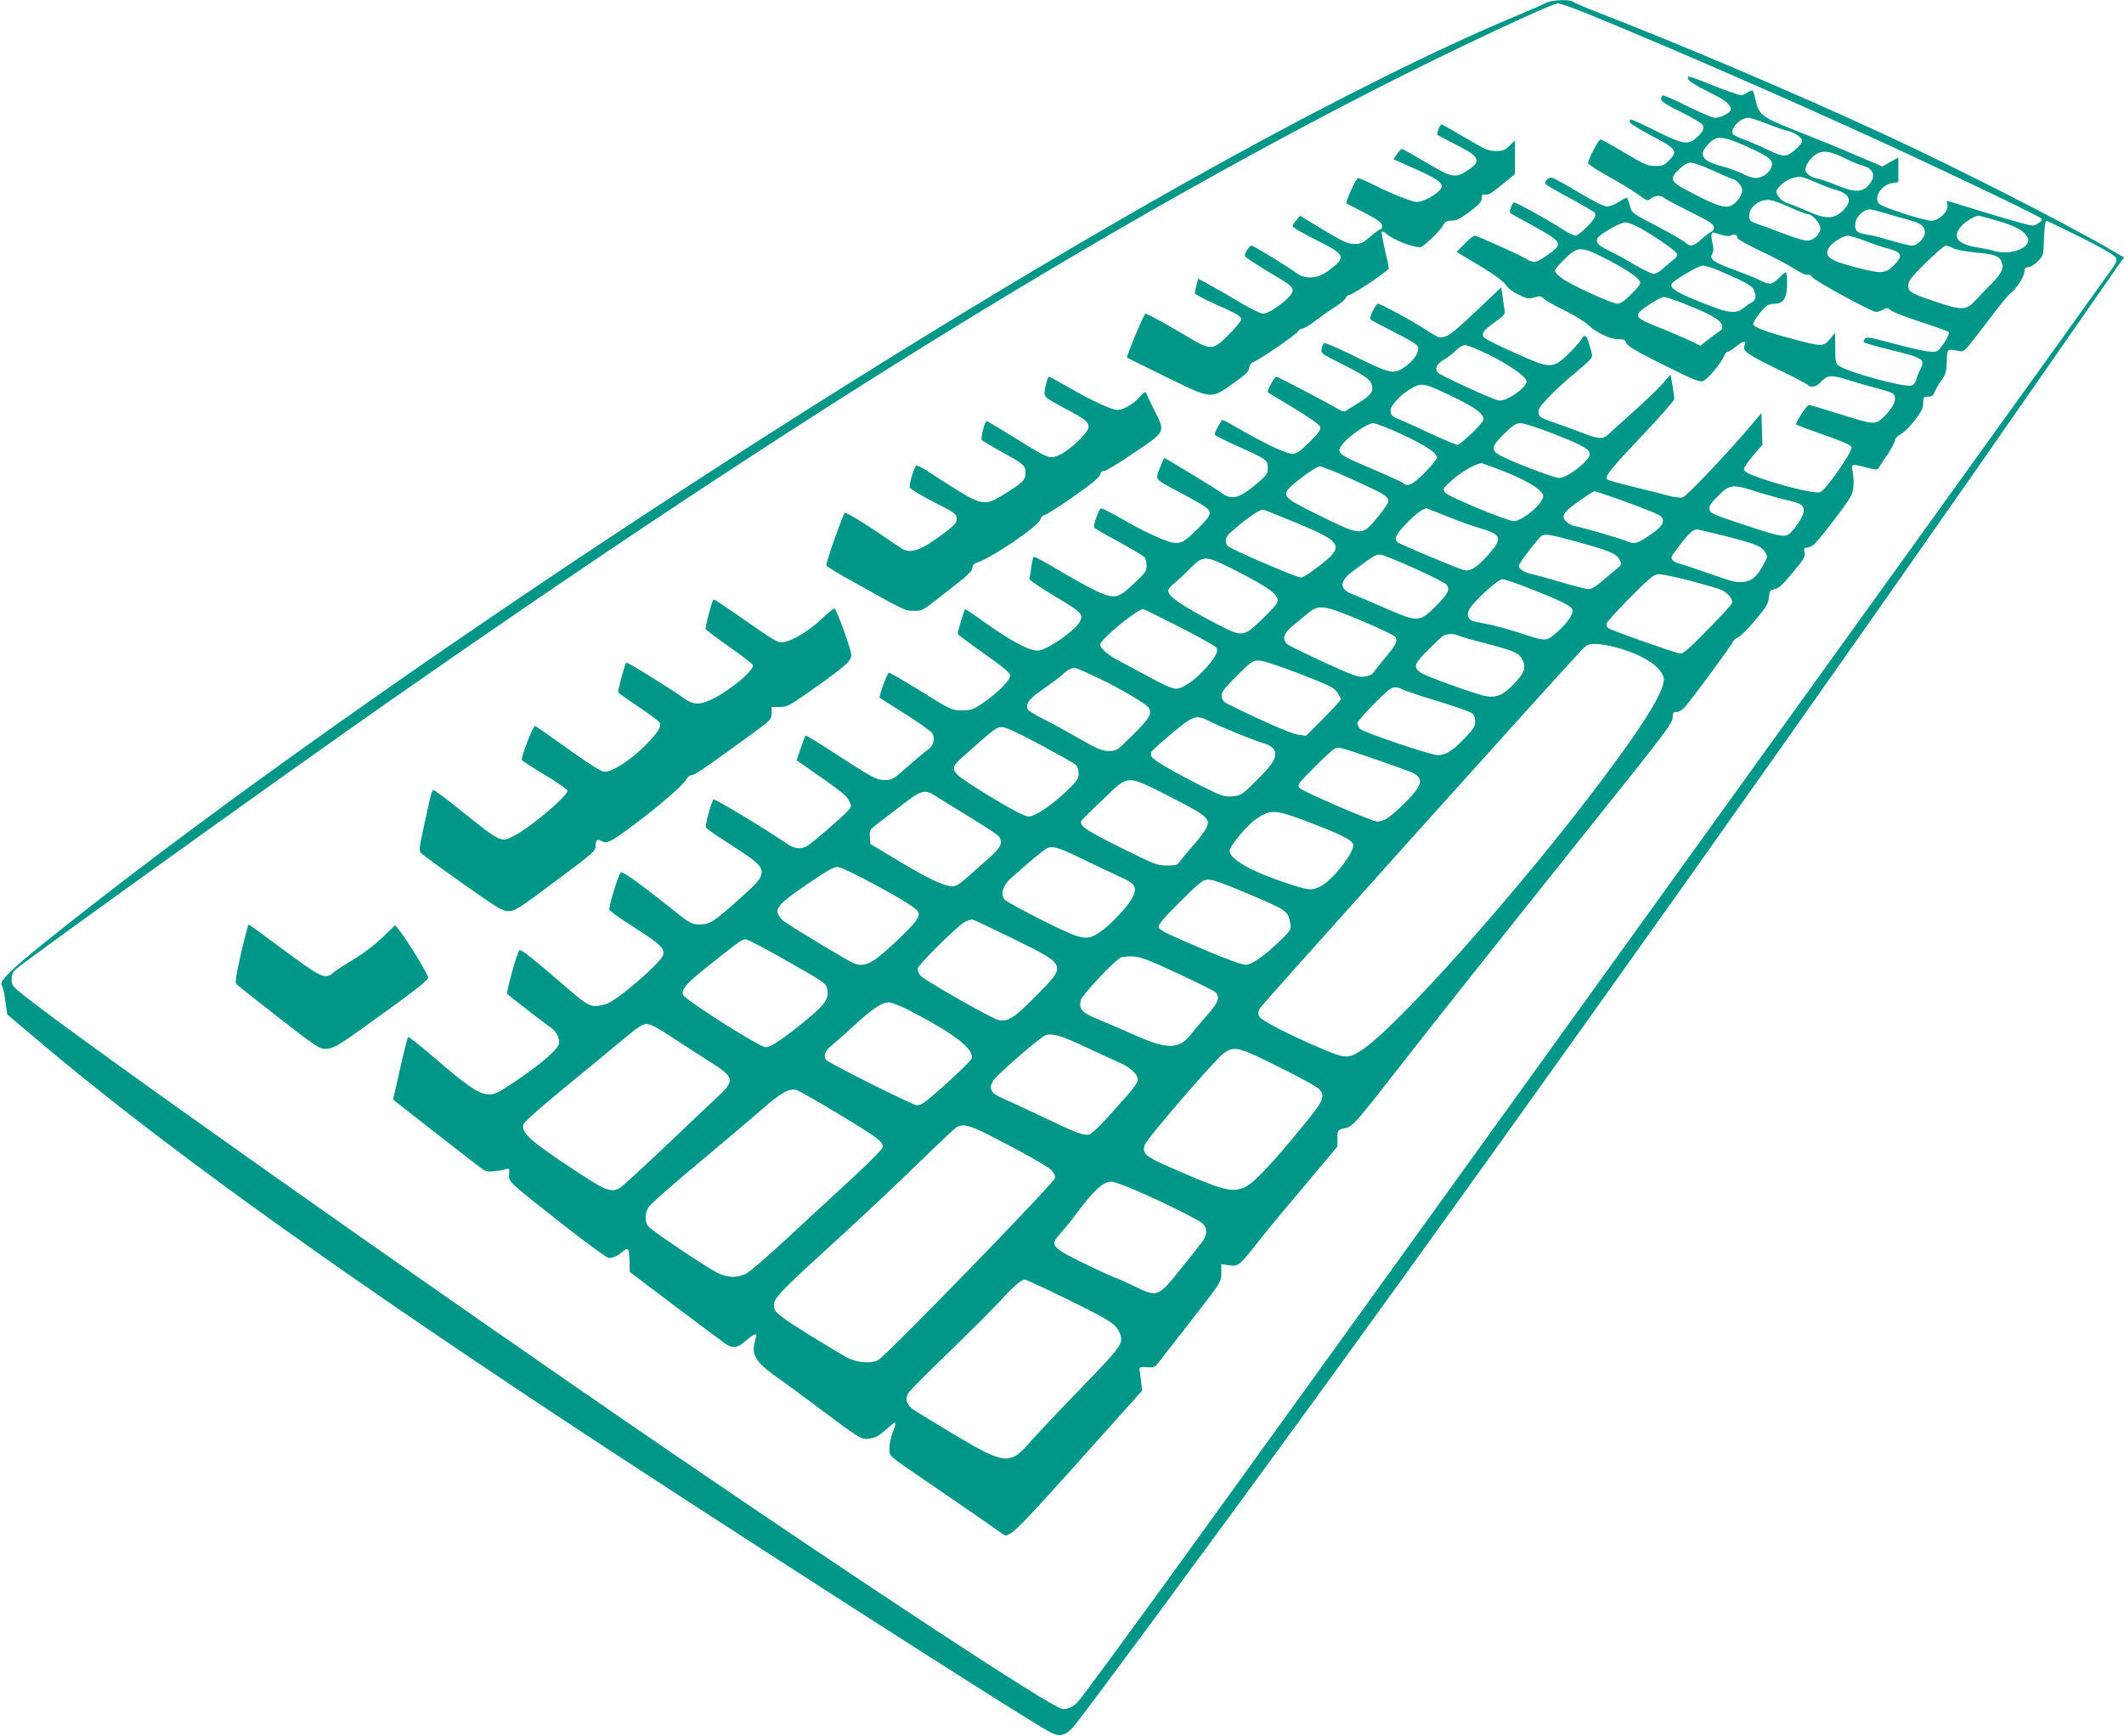
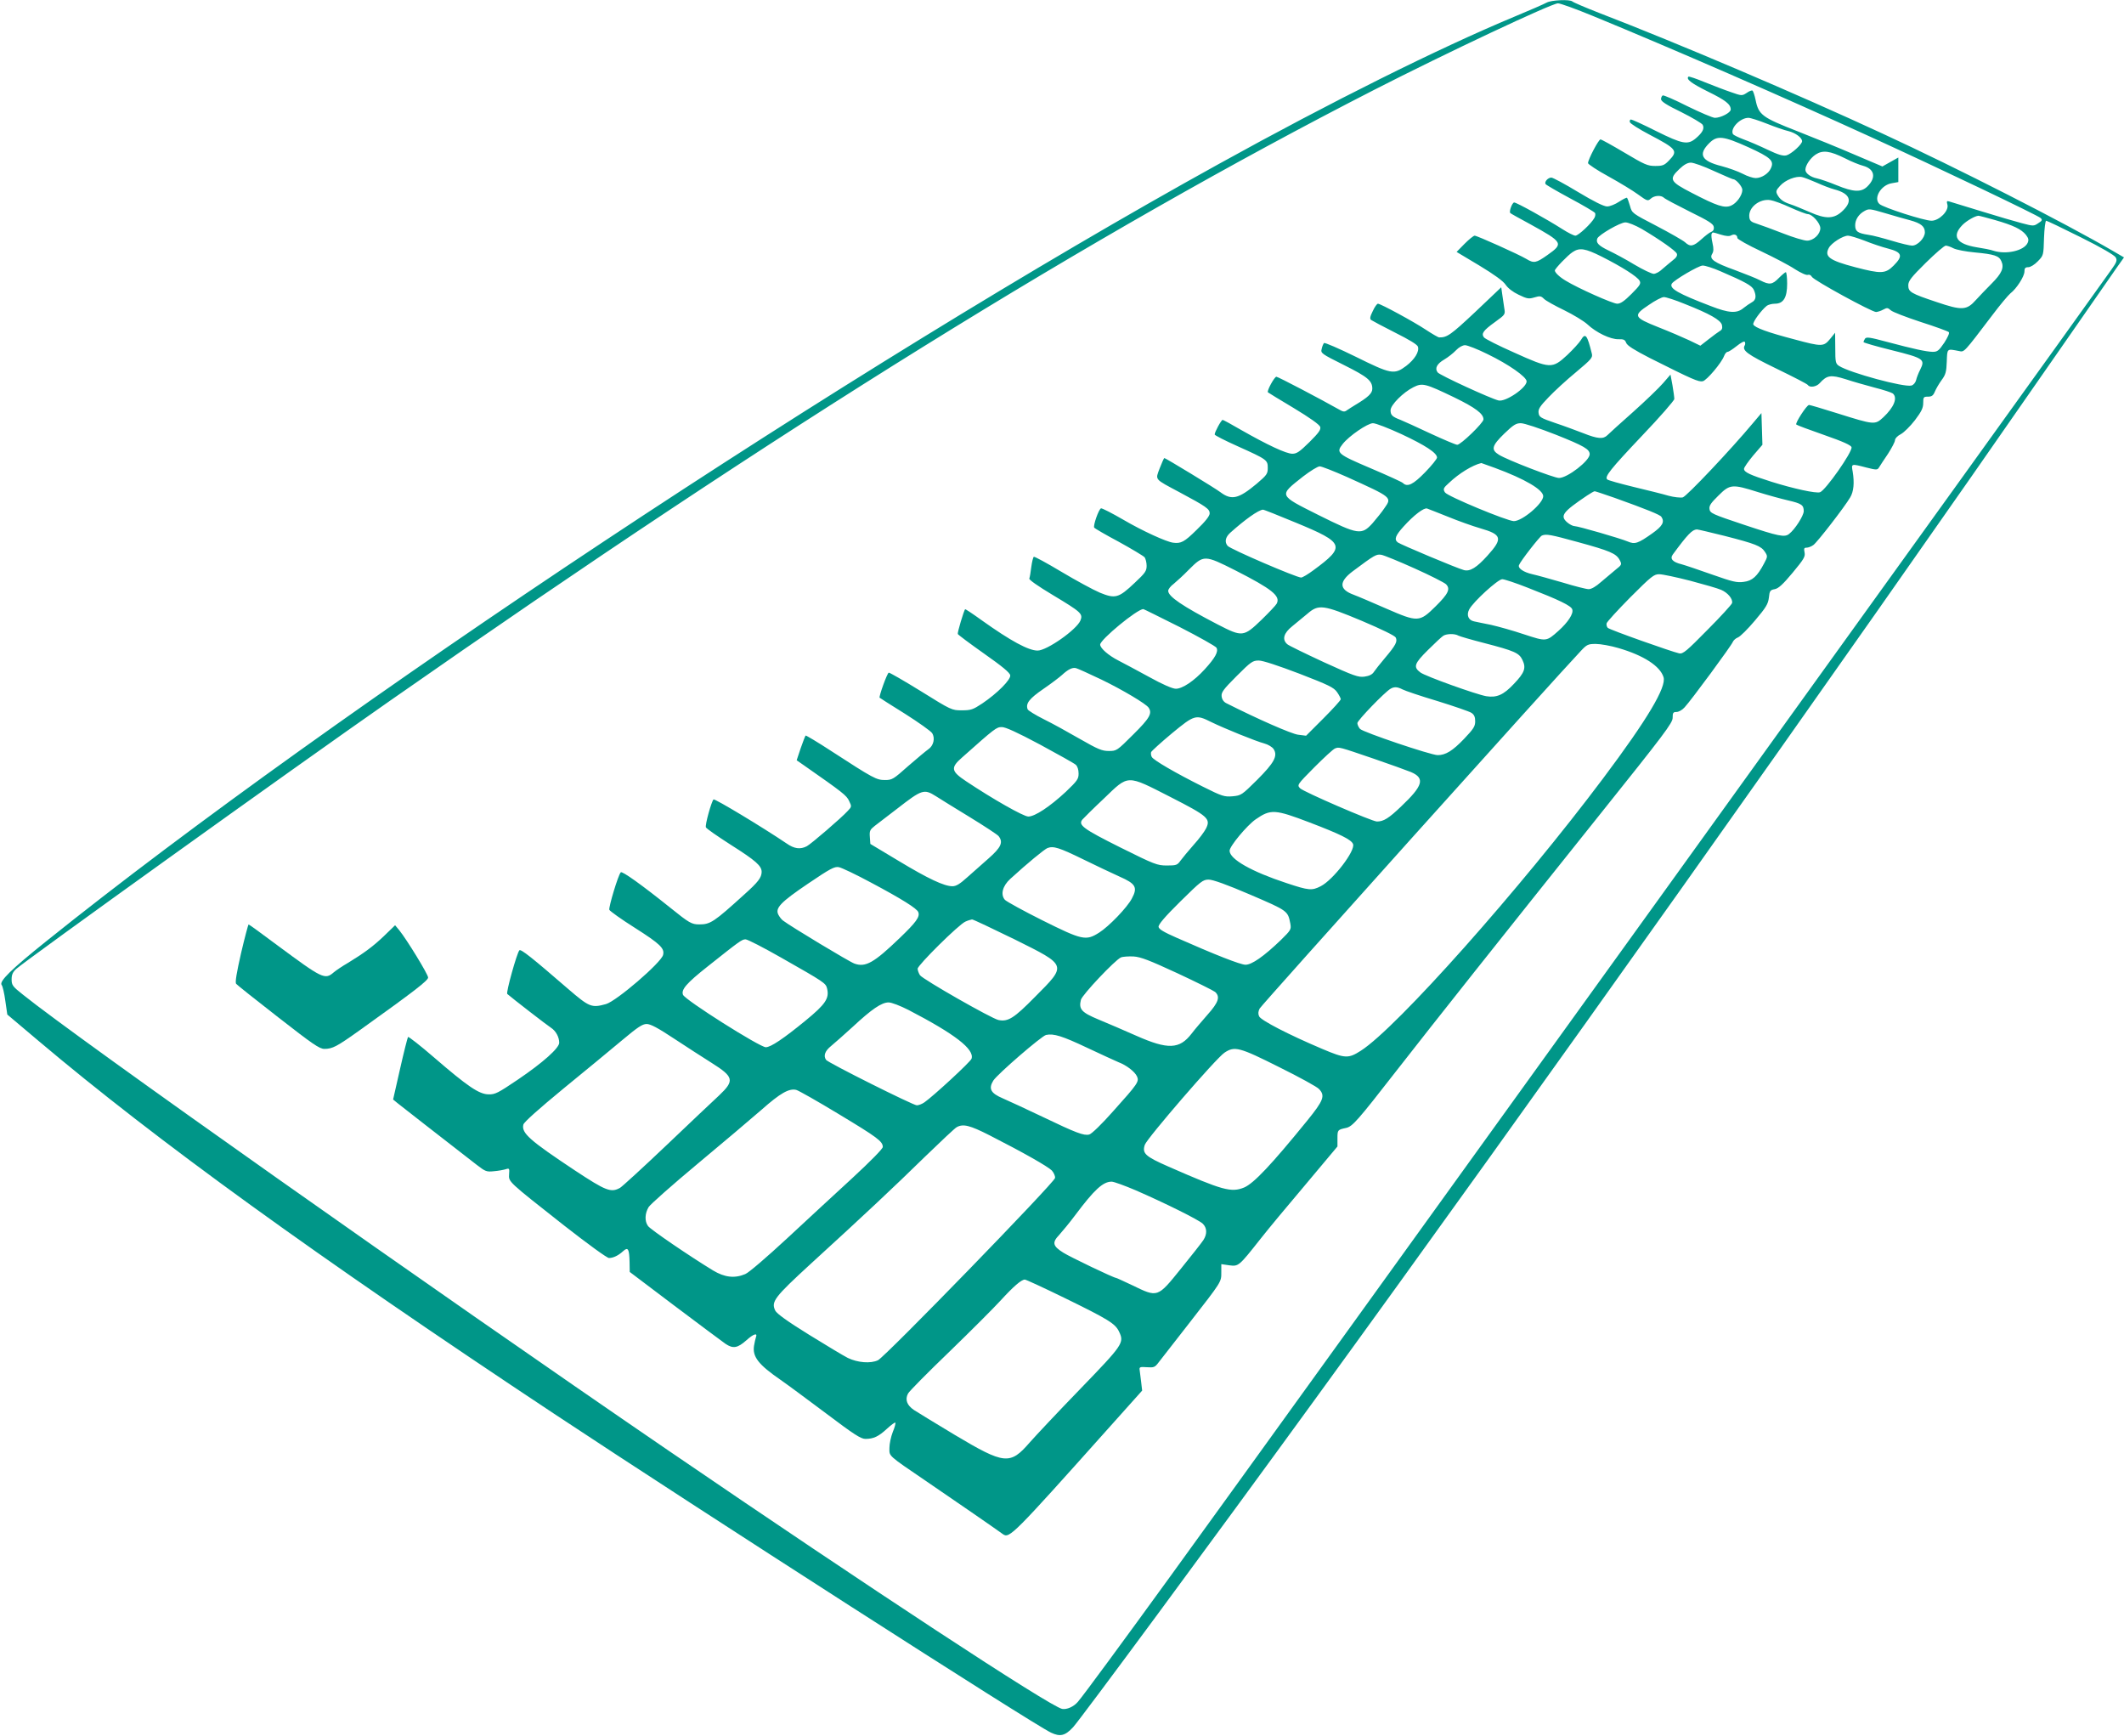
<svg xmlns="http://www.w3.org/2000/svg" version="1.0" width="1280pt" height="1046pt" viewBox="0 0 1280 1046" preserveAspectRatio="xMidYMid meet">
  <g transform="translate(0,1046) scale(0.1,-0.1)" fill="#009688" stroke="none">
    <path d="M9320 10444 c-14 -8 -101 -46 -195 -85 -456 -190 -1104 -513 -1780 -887 -2198 -1214 -5331 -3291 -7067 -4684 -211 -169 -285 -242 -268 -263 6 -7 16 -50 22 -95 l12 -83 186 -157 c713 -602 1666 -1292 3110 -2249 870 -576 2888 -1872 2994 -1921 55 -26 85 -19 133 33 45 49 834 1117 1459 1977 1294 1779 3113 4342 4488 6325 165 237 318 458 342 492 l44 62 -67 39 c-288 168 -941 501 -1388 707 -509 236 -1230 543 -1705 726 -85 33 -159 65 -164 70 -15 14 -128 9 -156 -7z m279 -80 c479 -197 1145 -487 1681 -732 407 -186 1002 -470 1018 -486 11 -11 9 -16 -15 -31 -26 -18 -30 -18 -98 0 -38 10 -149 42 -245 72 -96 29 -183 56 -193 59 -15 5 -17 1 -11 -20 9 -37 -50 -96 -96 -96 -44 0 -290 79 -314 101 -38 35 10 115 75 125 l39 7 0 74 0 74 -48 -27 -48 -27 -165 70 c-90 39 -247 103 -349 143 -210 82 -232 98 -250 187 -6 29 -15 55 -19 57 -4 3 -20 -3 -35 -14 -28 -18 -30 -18 -95 5 -36 12 -108 40 -158 60 -51 21 -95 36 -98 33 -15 -15 16 -39 116 -89 108 -53 139 -77 139 -109 0 -19 -60 -50 -95 -50 -14 0 -88 32 -166 70 -77 39 -144 68 -149 65 -6 -4 -10 -14 -10 -23 0 -13 36 -36 121 -77 66 -33 125 -68 130 -77 12 -23 -1 -47 -42 -82 -48 -40 -79 -35 -238 44 -77 39 -146 70 -152 70 -6 0 -9 -7 -7 -16 2 -8 55 -42 118 -75 166 -87 174 -98 118 -156 -28 -29 -38 -33 -83 -33 -46 0 -64 8 -185 80 -74 44 -139 80 -145 80 -11 0 -75 -121 -75 -143 0 -6 55 -43 123 -80 67 -37 148 -86 179 -109 54 -39 58 -41 76 -25 22 20 63 22 80 5 7 -7 77 -44 155 -83 114 -56 143 -74 145 -93 2 -14 -3 -24 -15 -29 -10 -3 -37 -24 -60 -45 -48 -43 -67 -47 -98 -18 -12 11 -89 55 -171 98 -148 77 -149 77 -161 121 -7 24 -15 46 -18 49 -2 3 -24 -8 -47 -23 -24 -16 -56 -29 -73 -29 -20 0 -80 30 -175 87 -79 48 -152 87 -161 87 -20 0 -43 -25 -35 -39 3 -5 70 -44 148 -86 79 -42 146 -82 150 -88 4 -6 2 -19 -3 -29 -18 -34 -97 -108 -115 -108 -10 0 -45 18 -78 39 -94 60 -276 161 -291 161 -12 0 -33 -57 -23 -64 1 -2 55 -32 118 -66 201 -111 204 -117 105 -187 -68 -48 -81 -51 -127 -23 -47 28 -297 140 -311 140 -7 0 -34 -22 -61 -49 l-48 -49 137 -82 c91 -55 143 -93 158 -115 14 -21 43 -44 79 -61 52 -25 61 -26 95 -16 33 10 40 9 58 -9 11 -11 65 -41 121 -68 55 -27 118 -65 140 -85 53 -50 139 -91 187 -90 32 1 40 -3 47 -22 7 -17 47 -42 142 -91 257 -129 295 -146 320 -140 25 7 112 110 128 152 5 14 15 25 21 25 7 0 31 16 55 35 25 20 45 31 49 25 3 -5 3 -15 0 -20 -19 -31 11 -54 190 -141 101 -49 187 -93 190 -99 11 -17 51 -11 71 11 44 49 67 52 157 24 45 -15 124 -37 176 -51 52 -13 100 -29 108 -35 30 -26 7 -83 -57 -143 -51 -47 -53 -47 -279 24 -88 28 -164 50 -169 50 -14 0 -85 -110 -77 -118 4 -4 79 -32 168 -63 115 -40 163 -62 165 -74 6 -28 -157 -260 -190 -271 -25 -8 -161 22 -292 63 -130 41 -166 58 -166 78 0 8 25 44 55 80 l56 65 -3 96 -3 95 -49 -58 c-136 -163 -402 -444 -425 -450 -14 -3 -53 1 -86 10 -33 10 -127 33 -210 53 -82 20 -154 40 -159 45 -18 16 17 60 211 265 106 111 193 211 193 220 0 10 -5 47 -11 82 l-12 65 -44 -51 c-25 -29 -106 -107 -181 -174 -76 -67 -145 -130 -155 -140 -25 -25 -58 -23 -146 12 -42 16 -119 45 -171 62 -87 30 -95 35 -98 61 -3 22 9 40 60 93 35 37 109 105 165 151 93 78 102 88 96 112 -28 114 -39 128 -66 82 -9 -15 -46 -56 -82 -90 -91 -84 -102 -84 -321 15 -93 41 -174 82 -181 91 -18 23 -4 42 67 93 62 45 62 45 55 85 -3 22 -9 59 -12 82 l-6 42 -158 -150 c-147 -138 -169 -153 -216 -152 -6 0 -42 21 -80 46 -72 48 -273 157 -289 157 -6 0 -20 -20 -31 -44 -17 -34 -19 -47 -10 -54 7 -5 71 -39 144 -76 86 -43 134 -72 138 -85 9 -30 -19 -76 -71 -116 -72 -54 -91 -50 -305 56 -100 49 -185 86 -190 82 -4 -4 -11 -20 -14 -35 -7 -26 -3 -29 133 -97 144 -72 172 -95 172 -143 0 -28 -24 -51 -106 -100 -16 -10 -37 -23 -47 -30 -14 -11 -23 -10 -50 6 -104 59 -365 196 -375 196 -12 0 -59 -86 -51 -94 2 -2 72 -45 156 -95 96 -58 154 -99 159 -113 5 -17 -8 -35 -64 -91 -60 -59 -77 -71 -104 -71 -37 0 -150 53 -308 143 -58 34 -108 61 -112 61 -8 0 -48 -73 -48 -88 0 -5 63 -37 139 -71 178 -80 181 -83 181 -131 0 -35 -6 -43 -67 -95 -109 -91 -151 -101 -218 -51 -31 24 -331 206 -338 206 -3 0 -15 -28 -28 -61 -27 -73 -36 -62 121 -146 159 -85 180 -100 180 -126 0 -16 -25 -48 -79 -100 -74 -73 -94 -83 -141 -77 -41 5 -185 71 -298 137 -69 40 -131 72 -137 70 -14 -6 -48 -103 -41 -116 3 -5 70 -44 149 -86 78 -43 148 -85 155 -93 6 -9 12 -32 12 -51 0 -32 -9 -44 -72 -103 -97 -92 -117 -97 -210 -59 -40 17 -145 74 -232 126 -87 52 -162 93 -166 90 -4 -3 -11 -30 -15 -61 -4 -32 -9 -63 -12 -70 -3 -7 51 -45 141 -99 173 -104 183 -113 167 -154 -23 -55 -202 -181 -258 -181 -55 0 -162 58 -336 182 -54 39 -99 69 -101 67 -8 -10 -47 -140 -44 -149 2 -5 73 -58 158 -118 108 -76 156 -115 158 -131 4 -26 -77 -108 -169 -170 -56 -37 -68 -41 -123 -41 -60 0 -63 1 -246 115 -102 63 -189 113 -194 112 -10 -3 -61 -146 -55 -151 2 -2 71 -46 153 -97 82 -52 155 -104 163 -116 20 -30 9 -77 -23 -98 -13 -9 -67 -54 -120 -100 -90 -80 -97 -85 -141 -85 -51 0 -70 10 -321 173 -84 55 -155 97 -157 95 -3 -3 -16 -37 -30 -77 l-24 -72 46 -32 c232 -162 255 -180 270 -213 16 -33 16 -35 -8 -60 -38 -42 -222 -200 -247 -213 -39 -20 -75 -16 -122 17 -145 98 -434 272 -440 265 -13 -13 -52 -154 -46 -168 2 -7 70 -54 151 -106 150 -95 185 -126 185 -163 -1 -34 -20 -60 -105 -136 -183 -166 -204 -180 -271 -180 -46 0 -61 9 -174 100 -172 138 -291 223 -299 214 -16 -17 -74 -211 -69 -226 4 -8 72 -57 153 -108 154 -98 181 -124 171 -164 -12 -47 -281 -278 -344 -296 -87 -24 -100 -19 -229 92 -216 187 -284 241 -293 232 -15 -16 -82 -256 -73 -263 31 -27 243 -191 264 -204 29 -19 49 -56 49 -90 0 -32 -97 -119 -249 -222 -120 -81 -137 -90 -177 -89 -57 1 -125 47 -329 223 -82 71 -153 126 -156 123 -3 -4 -25 -90 -48 -192 l-42 -185 28 -23 c24 -19 254 -199 475 -370 53 -41 60 -44 105 -39 26 2 58 8 71 12 21 7 23 5 20 -30 -3 -47 -9 -41 330 -308 146 -114 260 -197 272 -197 26 0 57 15 86 42 29 26 36 12 38 -65 l1 -61 270 -204 c149 -112 287 -215 307 -229 46 -31 73 -26 127 22 41 37 67 46 57 19 -3 -9 -9 -33 -12 -53 -10 -66 26 -113 161 -206 39 -27 162 -118 274 -202 167 -126 209 -153 236 -153 49 0 79 14 130 61 25 23 48 40 51 37 2 -3 -4 -29 -16 -57 -11 -28 -20 -71 -20 -96 0 -51 -13 -40 225 -202 144 -98 417 -286 459 -317 39 -28 62 -4 635 637 l204 228 -6 52 c-4 29 -8 61 -9 72 -3 18 2 20 43 17 43 -3 49 -1 72 30 14 18 97 124 184 236 198 254 193 247 193 306 l0 49 48 -7 c56 -7 57 -7 188 159 43 55 166 203 272 328 l192 229 0 49 c0 51 1 52 53 63 38 9 68 43 300 341 237 304 618 784 1229 1548 389 486 438 551 438 582 0 30 3 35 23 35 13 0 35 12 49 28 37 39 284 374 291 395 4 9 17 21 30 26 14 5 60 51 103 102 67 79 79 99 84 138 4 41 8 46 35 51 22 4 49 28 108 99 68 82 77 97 72 122 -5 24 -3 29 12 29 10 0 29 7 41 16 23 16 188 229 222 287 21 35 26 88 15 155 -9 49 -10 49 82 25 63 -16 67 -15 77 1 6 10 30 47 54 82 23 36 42 72 42 82 0 10 15 26 35 36 19 10 57 48 85 84 40 53 50 74 50 104 0 35 2 38 29 38 22 0 31 6 41 30 7 17 25 48 41 70 24 32 29 50 31 112 3 80 0 77 73 63 33 -7 26 -15 203 218 45 60 94 118 107 129 38 29 85 103 85 132 0 20 5 26 23 26 13 0 38 15 58 36 34 35 34 36 37 140 2 57 8 104 13 104 5 0 99 -45 209 -100 123 -61 203 -108 210 -121 10 -18 6 -29 -27 -75 -349 -492 -5025 -6983 -5668 -7869 -280 -386 -529 -725 -560 -760 -25 -29 -66 -47 -94 -42 -74 15 -1166 732 -2376 1559 -1426 975 -3561 2482 -3887 2745 -62 49 -68 57 -68 92 0 28 7 44 28 63 56 51 1663 1205 2257 1619 2363 1651 4224 2806 5925 3677 434 222 1069 521 1109 522 14 0 108 -34 210 -76z m1048 -649 c48 -19 107 -40 131 -45 43 -11 82 -40 82 -61 0 -19 -65 -77 -94 -85 -21 -5 -49 3 -114 34 -48 23 -113 51 -144 62 -32 12 -60 26 -64 31 -20 33 41 99 93 99 12 0 62 -16 110 -35z m-111 -142 c136 -62 157 -82 136 -127 -14 -32 -56 -59 -92 -59 -15 0 -50 11 -78 26 -27 14 -85 35 -127 46 -123 31 -143 71 -73 140 47 46 83 42 234 -26z m583 -67 c36 -19 86 -39 109 -45 69 -19 80 -71 26 -124 -37 -37 -84 -35 -186 7 -46 19 -99 37 -118 41 -39 8 -70 31 -70 52 0 27 30 71 62 92 43 28 86 22 177 -23z m-791 -76 c60 -27 113 -50 117 -50 17 0 55 -44 55 -64 0 -33 -35 -81 -68 -95 -39 -17 -85 -2 -237 77 -132 68 -139 82 -75 143 28 27 50 39 70 39 16 0 78 -22 138 -50z m621 -71 c35 -16 82 -34 105 -40 95 -25 113 -69 52 -128 -52 -51 -102 -53 -202 -8 -44 19 -95 40 -114 46 -43 14 -63 29 -79 58 -10 19 -8 27 16 53 32 36 97 61 133 53 14 -3 54 -19 89 -34z m-158 -150 c47 -21 94 -39 103 -39 27 0 76 -55 76 -85 0 -36 -41 -75 -80 -75 -18 0 -82 19 -143 43 -62 24 -132 50 -157 58 -37 11 -46 19 -48 41 -7 58 63 113 128 102 19 -3 74 -23 121 -45z m575 -35 c49 -15 114 -33 144 -41 66 -18 90 -37 90 -73 0 -34 -44 -80 -77 -80 -14 0 -68 13 -121 29 -54 16 -117 33 -142 36 -66 10 -80 21 -80 58 0 34 22 67 55 85 28 16 32 15 131 -14z m657 -40 c111 -32 158 -55 186 -89 16 -21 18 -31 10 -49 -22 -47 -129 -71 -205 -47 -16 6 -62 15 -102 21 -122 20 -152 67 -85 135 25 25 75 54 96 55 5 0 50 -12 100 -26z m-2130 -53 c110 -65 205 -132 212 -149 5 -12 -3 -25 -26 -42 -17 -14 -45 -37 -62 -52 -16 -16 -40 -28 -51 -28 -12 0 -65 25 -117 56 -51 31 -122 69 -156 85 -60 29 -77 47 -67 72 10 23 138 97 169 97 17 0 59 -17 98 -39z m478 -35 c30 -9 51 -11 62 -4 19 10 37 3 37 -16 0 -7 64 -43 143 -80 78 -37 170 -85 204 -108 35 -22 69 -38 78 -34 8 3 19 -2 24 -12 11 -21 361 -212 387 -212 11 1 30 7 44 15 22 12 27 11 45 -5 11 -10 92 -41 180 -70 88 -28 164 -56 169 -61 6 -5 -6 -31 -27 -64 -33 -48 -41 -55 -70 -55 -39 1 -114 17 -275 60 -104 28 -125 31 -133 19 -5 -8 -9 -17 -9 -20 0 -4 77 -26 170 -49 193 -48 203 -55 172 -117 -11 -21 -22 -50 -25 -64 -4 -15 -16 -29 -28 -32 -45 -12 -372 77 -436 118 -21 14 -23 22 -23 108 l-1 92 -30 -37 c-39 -47 -48 -48 -215 -3 -161 42 -240 71 -248 90 -5 14 48 86 82 113 9 6 30 12 48 12 52 0 74 37 74 121 0 38 -4 69 -8 69 -4 0 -23 -16 -42 -35 -39 -40 -56 -43 -111 -15 -22 12 -91 39 -152 62 -128 46 -158 67 -139 98 9 15 10 31 2 66 -6 25 -8 50 -5 55 7 11 1 12 56 -5z m865 -36 c42 -17 107 -39 143 -48 84 -22 91 -44 33 -102 -50 -50 -75 -51 -232 -10 -156 41 -187 64 -159 116 16 30 85 74 116 74 12 0 57 -14 99 -30z m536 -46 c17 -9 75 -20 129 -25 117 -11 146 -20 160 -53 18 -39 2 -74 -59 -135 -31 -31 -74 -76 -94 -98 -56 -63 -84 -65 -237 -13 -156 52 -171 61 -171 101 0 26 17 48 105 135 58 57 112 104 121 104 8 0 29 -7 46 -16z m-2120 -50 c121 -61 216 -121 229 -146 9 -17 2 -28 -49 -79 -43 -43 -66 -59 -86 -59 -27 0 -238 94 -311 139 -37 22 -64 48 -65 61 0 11 79 93 107 111 42 28 75 23 175 -27z m715 -88 c151 -65 190 -87 202 -112 17 -38 13 -62 -11 -75 -13 -7 -36 -23 -51 -35 -40 -34 -88 -31 -198 12 -196 75 -251 106 -234 135 14 22 162 109 186 109 15 0 63 -15 106 -34z m-215 -197 c152 -60 217 -97 225 -127 4 -19 1 -29 -12 -36 -10 -6 -40 -28 -68 -50 l-50 -39 -66 32 c-36 17 -120 53 -186 79 -151 60 -156 70 -58 135 37 26 78 47 90 47 13 0 69 -18 125 -41z m-1187 -303 c126 -61 235 -137 235 -164 0 -39 -127 -125 -169 -115 -45 10 -356 153 -367 169 -19 24 -5 52 40 78 22 13 54 38 70 55 18 19 40 31 55 31 14 0 76 -24 136 -54z m-200 -261 c127 -62 175 -98 175 -132 0 -21 -137 -153 -158 -153 -9 0 -82 31 -162 68 -80 38 -161 74 -180 82 -50 19 -60 29 -60 58 0 32 76 108 138 139 54 27 70 23 247 -62z m-319 -221 c143 -67 214 -113 214 -141 0 -8 -32 -48 -72 -89 -72 -74 -107 -91 -134 -64 -6 6 -94 46 -195 89 -200 85 -209 93 -168 145 38 49 151 126 183 126 17 0 94 -30 172 -66z m932 -4 c168 -67 202 -87 202 -117 0 -39 -134 -143 -185 -143 -30 0 -311 108 -362 140 -49 30 -43 54 32 127 55 53 71 63 100 63 21 0 111 -30 213 -70z m-370 -199 c182 -67 292 -132 292 -171 0 -43 -126 -150 -177 -150 -39 0 -401 150 -415 173 -13 20 -10 27 25 58 60 57 140 106 194 119 1 0 37 -13 81 -29z m-893 -54 c278 -126 274 -123 228 -189 -15 -23 -48 -63 -71 -90 -67 -74 -86 -71 -327 49 -243 122 -240 115 -92 232 43 33 88 61 100 61 12 0 85 -29 162 -63z m2479 -92 c61 -19 142 -41 181 -50 82 -19 95 -28 95 -65 0 -27 -53 -110 -88 -137 -27 -22 -62 -15 -272 55 -192 64 -205 70 -208 95 -3 20 9 37 54 81 69 69 83 70 238 21z m-863 -35 c190 -68 274 -102 281 -114 21 -31 7 -56 -55 -100 -86 -61 -105 -67 -147 -49 -45 19 -300 93 -322 93 -9 0 -29 10 -44 23 -44 39 -27 62 120 161 21 14 42 26 46 26 4 0 58 -18 121 -40z m-1004 -114 c61 -25 148 -56 193 -69 132 -38 138 -61 44 -165 -65 -72 -105 -97 -142 -87 -37 9 -384 155 -399 167 -22 18 -14 41 35 95 62 69 123 115 142 109 8 -3 65 -25 127 -50z m-916 -36 c293 -121 300 -142 104 -286 -32 -24 -66 -44 -74 -44 -28 0 -426 171 -443 191 -19 23 -14 52 16 79 87 78 169 137 197 139 4 1 94 -35 200 -79z m2582 -79 c187 -48 220 -61 243 -96 17 -26 17 -29 -5 -70 -41 -78 -71 -105 -123 -111 -41 -6 -68 1 -190 44 -79 28 -162 56 -184 62 -54 13 -72 33 -53 59 89 121 117 150 145 151 7 0 82 -18 167 -39z m-885 -37 c194 -53 231 -69 252 -107 15 -28 14 -30 -24 -60 -22 -18 -61 -51 -88 -74 -30 -27 -58 -43 -74 -43 -14 0 -85 18 -157 40 -73 21 -154 44 -182 50 -53 12 -89 36 -81 55 8 23 125 173 138 178 26 11 52 6 216 -39z m-983 -159 c94 -42 178 -85 189 -95 28 -28 15 -57 -62 -133 -98 -97 -107 -97 -298 -14 -82 36 -171 74 -198 84 -86 32 -88 77 -5 140 134 100 143 105 174 100 16 -3 107 -40 200 -82z m-1080 -12 c220 -112 273 -154 249 -200 -5 -10 -46 -53 -90 -96 -110 -106 -117 -106 -265 -30 -214 111 -299 169 -299 203 0 10 15 29 33 42 17 14 59 52 92 86 89 89 94 89 280 -5z m2740 -62 c83 -22 167 -46 187 -55 40 -17 72 -55 66 -80 -2 -8 -68 -81 -148 -161 -125 -127 -147 -146 -170 -142 -46 10 -419 142 -431 154 -6 6 -9 18 -7 27 1 8 66 79 142 156 128 128 143 140 175 140 20 0 104 -18 186 -39z m-979 -42 c190 -74 263 -109 269 -131 9 -25 -26 -78 -83 -129 -74 -66 -73 -65 -208 -21 -65 22 -155 47 -199 57 -44 9 -90 18 -102 21 -34 7 -47 38 -29 72 24 46 173 182 199 182 13 0 82 -23 153 -51z m-999 -200 c118 -50 198 -89 204 -100 12 -24 1 -46 -65 -124 -28 -33 -58 -71 -66 -83 -10 -16 -28 -25 -57 -29 -37 -5 -63 4 -245 87 -112 52 -211 100 -220 108 -33 28 -23 67 30 109 26 21 67 55 91 75 67 58 94 55 328 -43z m-1098 -37 c117 -60 217 -116 222 -125 13 -23 -8 -61 -71 -130 -64 -70 -134 -117 -174 -117 -20 0 -80 26 -161 71 -72 39 -155 84 -185 99 -59 30 -110 74 -110 96 0 30 223 214 260 214 3 0 101 -49 219 -108z m1680 -52 c10 -5 79 -25 153 -44 185 -48 213 -60 233 -103 23 -48 13 -76 -52 -144 -62 -66 -103 -84 -166 -74 -59 10 -366 120 -397 143 -44 33 -38 53 46 136 42 42 84 81 93 86 21 12 68 13 90 0z m965 -75 c151 -44 250 -108 271 -175 19 -59 -97 -254 -364 -610 -497 -663 -1245 -1504 -1460 -1641 -75 -48 -94 -48 -233 11 -203 86 -369 172 -380 196 -7 15 -6 29 3 47 11 21 1792 2004 1935 2154 37 40 45 43 91 43 28 0 90 -11 137 -25z m-1924 -154 c178 -69 208 -83 228 -112 12 -17 22 -37 22 -42 0 -6 -47 -58 -104 -115 l-105 -105 -48 6 c-40 5 -241 93 -433 190 -16 8 -26 23 -28 41 -3 24 10 42 90 122 87 87 97 94 134 94 24 0 115 -30 244 -79z m-1192 -36 c126 -61 269 -146 284 -169 23 -34 7 -63 -92 -161 -99 -99 -101 -100 -148 -100 -41 0 -65 10 -175 73 -69 40 -167 94 -218 119 -50 25 -93 52 -96 59 -13 35 9 64 95 123 48 33 98 71 112 84 37 34 63 47 85 41 11 -3 80 -34 153 -69z m1814 -59 c15 -8 109 -40 210 -70 100 -31 193 -63 205 -71 17 -11 23 -25 23 -51 0 -31 -10 -46 -67 -106 -69 -72 -111 -98 -159 -98 -41 0 -449 138 -468 158 -9 10 -16 26 -16 35 0 16 166 188 200 207 22 13 41 12 72 -4z m-1152 -197 c78 -38 267 -115 320 -129 22 -6 47 -21 55 -33 27 -41 4 -83 -99 -186 -93 -92 -96 -94 -148 -99 -50 -4 -63 0 -179 58 -168 84 -298 160 -308 179 -5 9 -6 22 -4 29 3 7 59 58 125 113 137 113 144 115 238 68z m-1033 -135 c109 -59 206 -113 216 -122 10 -9 17 -29 17 -53 0 -33 -8 -44 -77 -110 -96 -89 -186 -149 -226 -149 -29 0 -215 106 -374 212 -92 61 -96 82 -25 144 199 177 207 183 239 183 21 1 93 -32 230 -105z m2013 -86 c96 -33 196 -69 223 -80 86 -37 73 -82 -59 -207 -74 -71 -106 -91 -146 -91 -29 0 -440 178 -463 200 -19 20 -19 21 85 126 58 58 114 110 125 114 25 10 21 11 235 -62z m-1225 -231 c225 -115 242 -130 213 -189 -9 -18 -42 -63 -75 -99 -32 -36 -67 -79 -79 -95 -19 -27 -26 -29 -82 -29 -58 0 -74 6 -281 109 -224 112 -255 135 -228 168 7 8 64 65 129 126 152 146 134 146 403 9z m-1414 5 c24 -16 116 -72 204 -126 88 -54 166 -105 173 -114 29 -37 15 -68 -60 -134 -39 -35 -98 -87 -130 -115 -43 -39 -66 -53 -88 -53 -50 0 -146 45 -325 153 l-170 102 -3 42 c-3 37 1 44 30 67 18 14 78 60 133 102 152 118 163 122 236 76z m2252 -158 c183 -70 251 -103 261 -130 15 -40 -120 -216 -195 -254 -53 -27 -71 -26 -206 19 -210 69 -343 144 -343 195 0 27 105 153 157 189 91 63 116 61 326 -19z m-1363 -223 c74 -36 172 -83 217 -103 98 -43 110 -65 74 -132 -28 -54 -139 -169 -198 -206 -79 -50 -101 -45 -340 74 -114 57 -216 113 -227 124 -28 32 -14 84 32 126 105 96 204 177 224 186 36 14 71 3 218 -69z m-1279 -140 c182 -97 275 -155 283 -177 11 -28 -13 -61 -112 -156 -156 -150 -206 -178 -273 -154 -31 11 -386 225 -430 259 -9 6 -21 22 -28 35 -21 40 12 75 179 188 133 90 159 104 185 99 17 -3 105 -45 196 -94z m2284 -72 c226 -97 226 -97 241 -174 6 -35 4 -39 -57 -99 -102 -98 -176 -150 -214 -149 -31 1 -180 59 -415 163 -77 34 -106 51 -108 65 -2 14 36 59 131 153 124 122 136 132 171 132 25 0 109 -30 251 -91z m-1419 -270 c317 -158 315 -151 121 -346 -126 -128 -162 -151 -220 -139 -42 9 -454 244 -473 270 -7 11 -14 29 -14 39 0 21 248 267 288 284 15 7 33 12 40 13 7 0 123 -55 258 -121z m-1407 -110 c259 -147 267 -153 275 -184 15 -60 -8 -95 -130 -195 -132 -108 -209 -160 -239 -160 -36 0 -487 285 -499 316 -12 31 20 69 149 171 194 154 206 163 228 163 12 0 109 -50 216 -111z m2386 -93 c116 -54 218 -105 228 -113 31 -29 21 -62 -46 -137 -34 -39 -78 -90 -96 -114 -73 -95 -143 -97 -333 -13 -73 32 -176 77 -228 98 -103 43 -120 62 -106 119 8 30 205 239 241 255 11 5 45 7 75 6 45 -3 94 -22 265 -101z m-1619 -222 c279 -145 397 -236 379 -293 -6 -19 -233 -228 -284 -263 -14 -10 -35 -18 -46 -18 -22 0 -536 257 -547 274 -17 25 -6 54 30 83 20 16 79 69 131 116 115 107 174 147 216 147 18 0 70 -20 121 -46z m-1414 -172 c73 -48 175 -114 226 -146 135 -85 140 -107 45 -197 -32 -29 -174 -164 -316 -299 -142 -135 -268 -250 -280 -257 -55 -31 -85 -19 -273 105 -271 180 -323 225 -310 276 4 15 90 92 243 218 131 107 290 238 353 291 92 77 121 97 147 97 23 0 67 -23 165 -88z m2489 -55 c85 -40 170 -79 189 -87 48 -18 99 -57 112 -86 14 -31 5 -44 -144 -210 -68 -77 -130 -137 -144 -140 -32 -8 -78 9 -284 108 -96 46 -203 95 -237 110 -73 31 -87 58 -57 107 25 39 291 269 318 275 46 10 99 -7 247 -77z m1158 -117 c121 -60 229 -119 240 -132 38 -40 28 -68 -71 -190 -217 -267 -322 -378 -380 -403 -78 -32 -129 -18 -457 126 -139 61 -159 79 -142 131 13 39 430 522 480 555 61 41 89 34 330 -87z m-2656 -282 c234 -141 267 -165 267 -199 0 -11 -73 -85 -182 -186 -100 -92 -279 -257 -396 -366 -119 -110 -230 -206 -251 -214 -64 -27 -124 -20 -194 22 -138 84 -378 247 -392 268 -21 29 -19 76 4 114 11 17 143 134 293 259 150 125 324 272 387 327 114 101 166 130 209 120 13 -3 128 -68 255 -145z m911 -129 c204 -104 350 -187 375 -212 12 -14 21 -34 19 -45 -4 -28 -1024 -1078 -1067 -1098 -44 -21 -122 -15 -182 14 -24 12 -129 75 -234 140 -131 81 -194 127 -203 145 -26 54 -6 80 215 283 319 291 502 463 688 645 94 91 179 171 190 177 39 22 79 12 199 -49z m880 -331 c181 -79 378 -177 404 -201 26 -25 28 -62 4 -99 -9 -14 -70 -92 -135 -172 -143 -177 -139 -175 -294 -100 -51 24 -94 44 -97 44 -14 0 -277 126 -318 152 -64 40 -69 61 -25 107 18 20 63 74 98 121 114 152 166 200 218 200 14 0 79 -24 145 -52z m-432 -647 c268 -131 309 -156 332 -205 32 -67 24 -78 -234 -345 -131 -135 -268 -281 -305 -323 -118 -136 -151 -133 -451 46 -115 69 -226 137 -246 150 -43 29 -55 63 -36 99 7 14 120 128 250 253 130 126 269 265 309 309 76 83 124 125 145 125 7 0 113 -49 236 -109z" />
-     <path d="M8670 9684 c-6 -14 -10 -29 -10 -33 0 -3 50 -31 111 -61 149 -74 161 -101 70 -159 -72 -46 -92 -42 -245 49 -73 43 -138 80 -145 82 -6 2 -21 -12 -32 -30 l-21 -32 48 -21 c254 -111 275 -129 213 -181 -18 -15 -52 -35 -76 -44 -42 -16 -45 -16 -120 11 -43 15 -122 49 -175 77 -54 27 -101 47 -105 45 -16 -10 -78 -150 -68 -154 6 -2 55 -27 110 -56 76 -40 101 -57 103 -74 2 -13 -1 -23 -6 -23 -6 0 -34 -20 -63 -45 -46 -39 -59 -45 -98 -45 -40 1 -66 13 -186 85 l-140 85 -22 -26 c-13 -14 -23 -31 -23 -37 0 -7 63 -44 140 -82 183 -91 187 -104 69 -191 -60 -43 -134 -48 -183 -11 -51 38 -262 167 -273 167 -15 0 -46 -49 -40 -64 3 -7 61 -45 128 -86 144 -84 159 -96 159 -122 0 -35 -134 -138 -179 -138 -13 0 -72 29 -130 63 -58 35 -141 83 -183 106 l-77 42 -10 -38 c-6 -21 -11 -43 -11 -49 0 -6 53 -35 118 -64 137 -61 162 -75 162 -95 0 -9 -33 -49 -74 -90 -95 -97 -108 -98 -244 -17 -125 75 -247 142 -259 142 -9 0 -117 -259 -111 -265 2 -1 105 -53 230 -114 282 -138 274 -138 408 -42 76 53 96 72 98 94 2 19 12 31 28 37 40 16 261 168 267 184 4 9 15 16 25 16 10 0 45 21 78 46 32 26 87 64 122 86 34 22 62 46 62 53 0 7 11 16 24 19 32 8 236 147 236 160 0 6 -11 56 -24 111 -13 55 -21 104 -19 108 3 5 15 0 27 -11 38 -35 153 -81 204 -82 18 0 121 98 138 132 11 21 22 28 45 28 37 0 58 10 132 67 43 33 57 50 57 70 0 21 4 24 21 20 16 -4 41 11 100 60 l79 65 0 101 0 101 -33 -32 c-28 -27 -40 -32 -83 -32 -44 0 -64 9 -184 80 -74 44 -138 80 -142 80 -5 0 -13 -12 -18 -26z" />
-     <path d="M6301 8133 c-13 -69 -22 -59 126 -139 116 -62 133 -76 133 -108 0 -31 -115 -141 -175 -167 -60 -27 -64 -25 -266 101 -90 56 -168 102 -173 103 -10 2 -38 -102 -30 -114 2 -4 55 -35 117 -70 141 -78 147 -83 147 -130 0 -43 -18 -59 -145 -137 -94 -58 -123 -54 -270 37 -66 41 -146 92 -178 114 -33 21 -62 35 -67 31 -13 -15 -42 -113 -38 -130 2 -9 63 -46 143 -88 133 -67 140 -73 140 -101 0 -25 -11 -38 -70 -83 -145 -110 -208 -133 -266 -94 -15 9 -66 44 -115 78 -109 74 -208 134 -222 134 -9 0 -112 -289 -112 -315 0 -6 44 -35 98 -65 391 -219 373 -210 428 -210 57 0 39 -12 257 160 71 55 96 81 97 98 0 13 8 25 18 28 89 26 383 224 392 265 4 14 14 25 27 27 11 2 90 52 174 111 108 75 155 115 159 132 4 15 12 23 23 21 9 -2 91 48 182 110 193 131 189 122 121 257 -23 48 -46 94 -49 102 -4 10 -13 6 -34 -18 -43 -48 -101 -83 -140 -83 -35 0 -161 59 -316 149 -49 28 -92 51 -96 51 -5 0 -13 -26 -20 -57z" />
-     <path d="M4297 6843 c-10 -16 -48 -164 -45 -173 2 -5 66 -53 142 -107 77 -54 141 -103 143 -110 11 -32 -154 -167 -261 -213 -67 -28 -100 -26 -155 13 -79 57 -342 220 -347 215 -9 -10 -53 -172 -48 -180 3 -5 59 -45 125 -89 66 -44 123 -87 126 -95 9 -25 -17 -65 -97 -144 -86 -84 -189 -150 -235 -150 -22 0 -78 35 -220 136 -104 75 -195 138 -200 140 -12 5 -88 -193 -80 -206 3 -5 66 -46 140 -90 74 -45 135 -87 135 -94 0 -33 -224 -222 -322 -272 -83 -42 -74 -46 -359 183 -64 51 -121 93 -127 93 -6 0 -16 -26 -22 -57 -7 -32 -25 -114 -40 -183 -25 -115 -26 -126 -11 -142 9 -9 122 -92 251 -183 210 -148 238 -165 275 -165 37 0 62 15 283 181 234 174 242 181 242 215 0 35 9 41 40 24 28 -15 53 -2 186 97 153 114 293 235 317 273 10 17 26 30 35 30 19 0 70 35 310 209 171 124 172 125 172 163 l0 38 48 0 c45 0 58 7 178 91 220 155 254 186 254 223 0 29 -82 259 -100 279 -3 4 -38 -23 -77 -61 -77 -74 -192 -142 -241 -142 -31 0 -37 4 -262 160 -151 104 -148 102 -153 93z" />
    <path d="M1453 4718 c-27 -119 -37 -177 -30 -186 6 -7 120 -98 254 -202 208 -162 248 -190 278 -190 49 0 75 14 215 114 327 234 410 298 410 316 0 19 -128 228 -174 285 l-25 30 -63 -61 c-67 -65 -126 -108 -223 -167 -33 -19 -71 -45 -84 -56 -53 -46 -68 -38 -342 165 -91 68 -168 124 -171 124 -2 0 -23 -78 -45 -172z" />
  </g>
</svg>